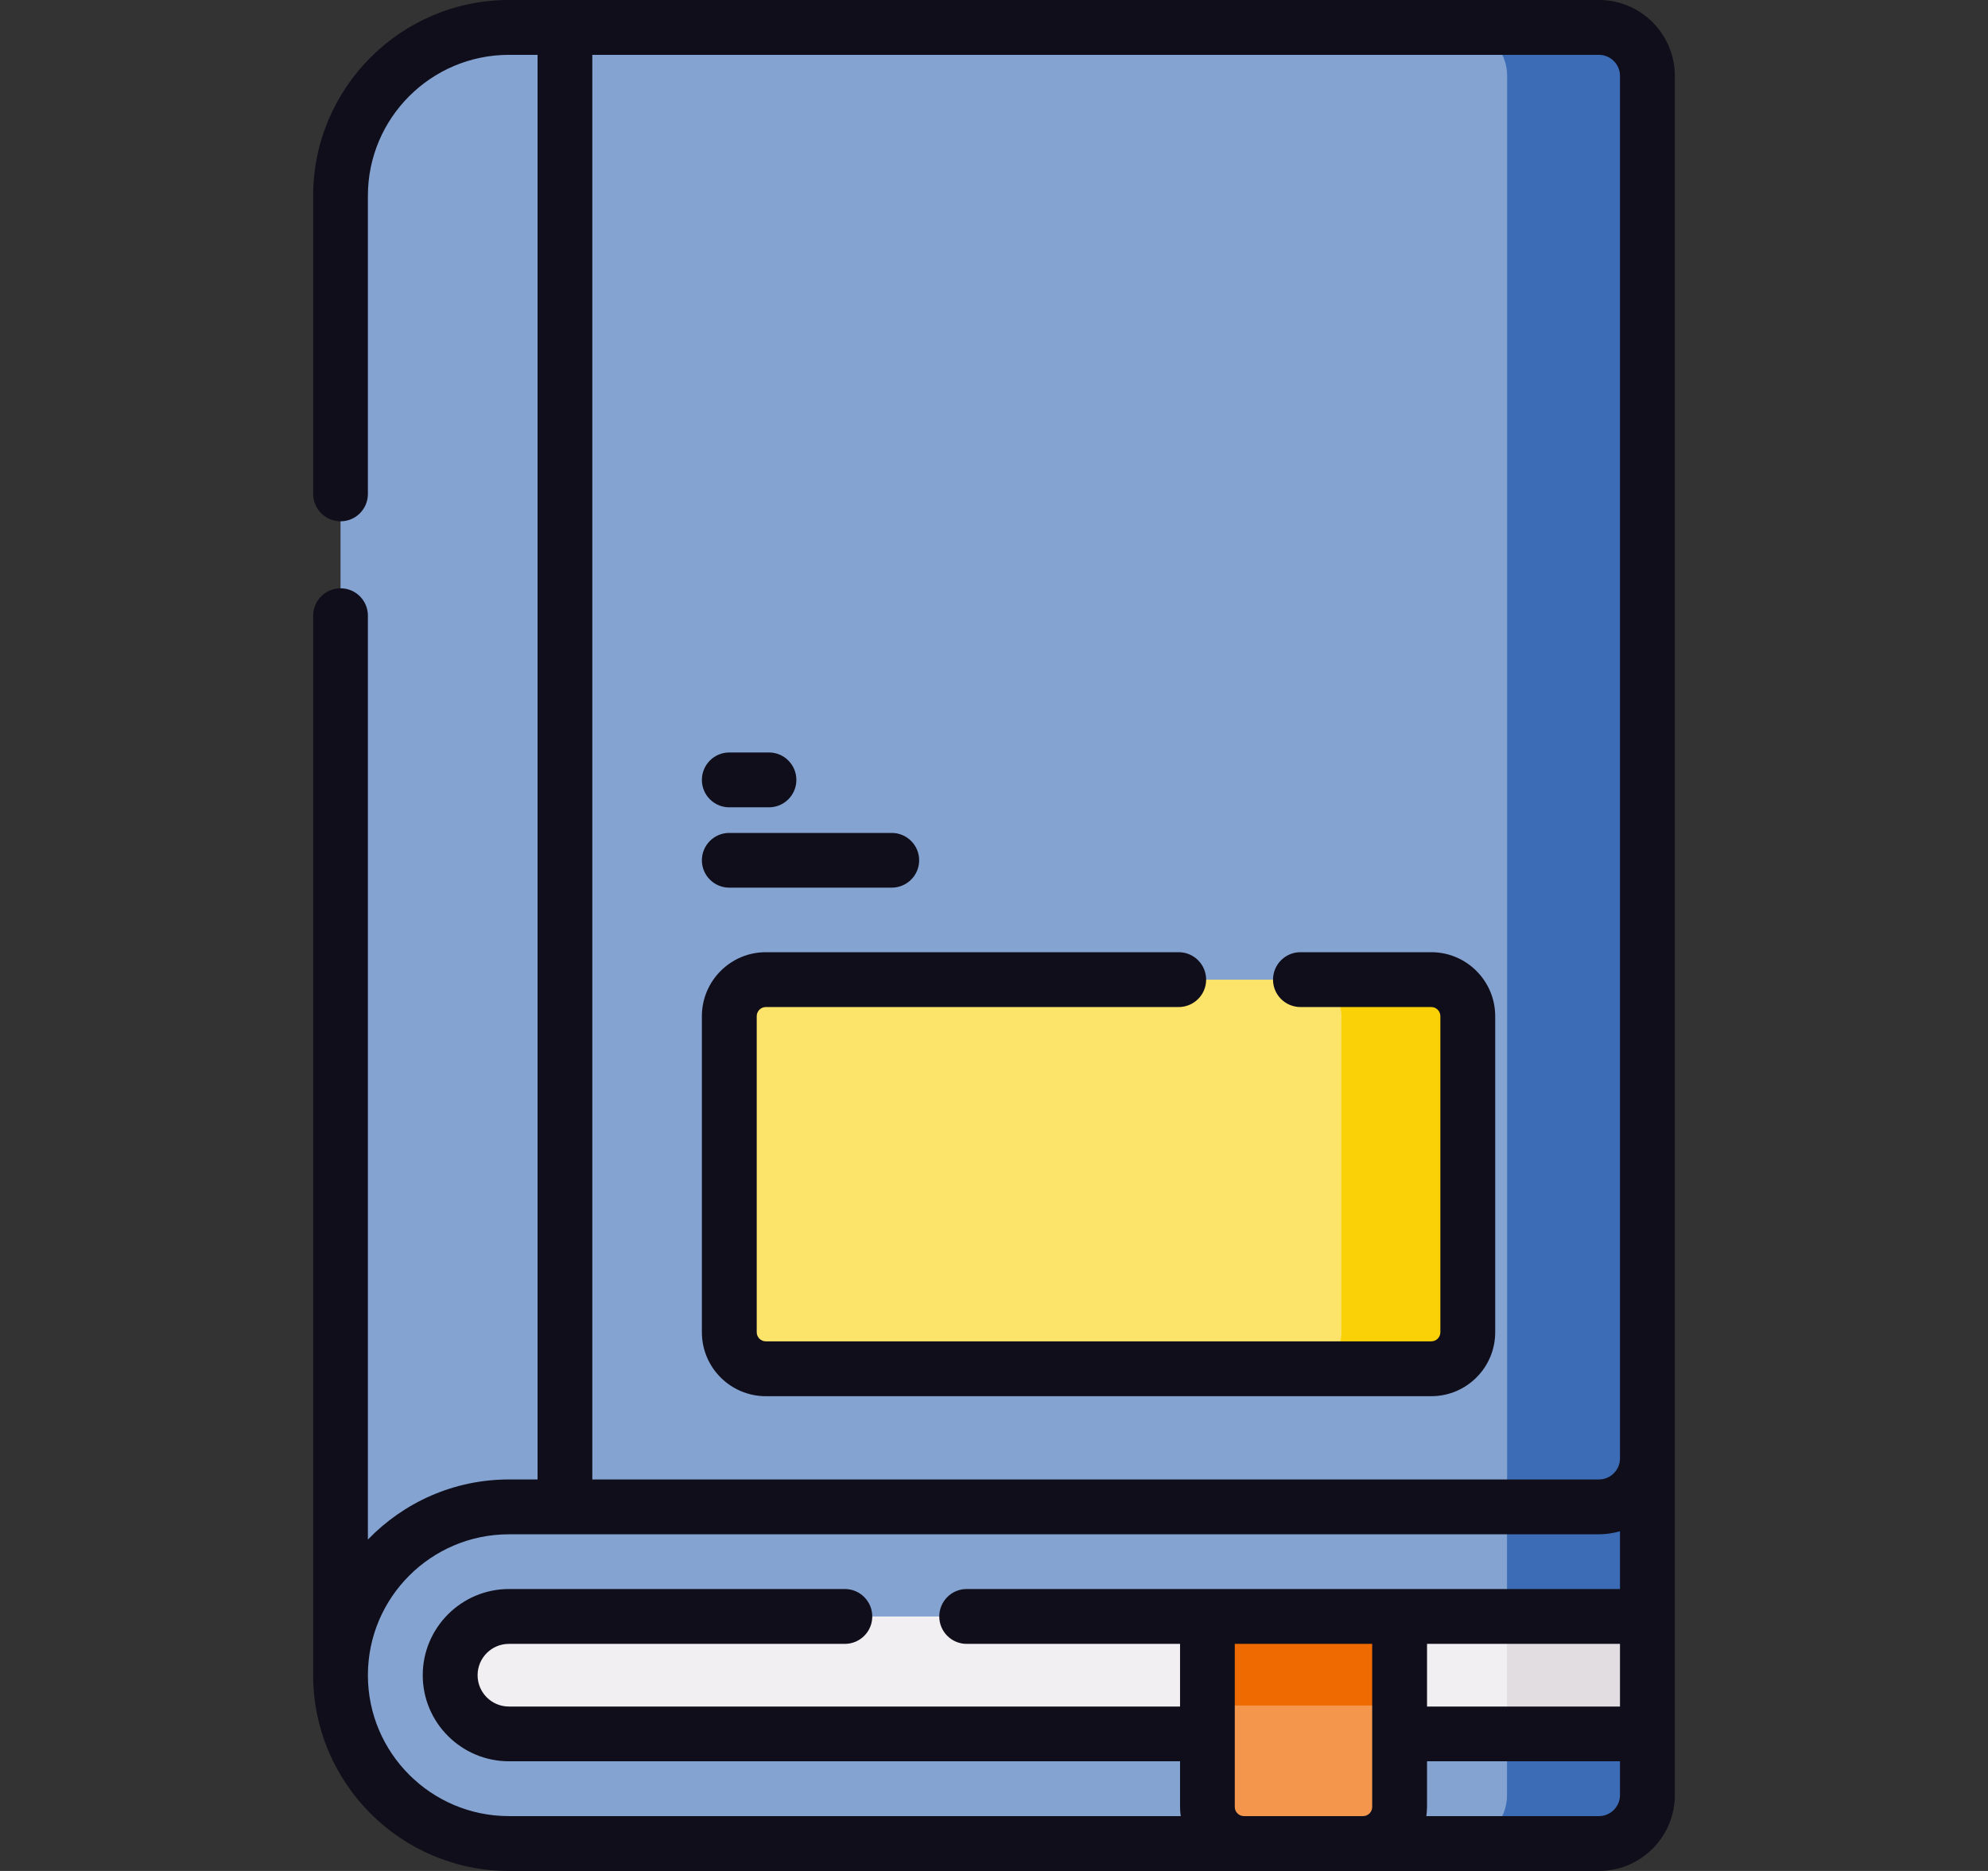
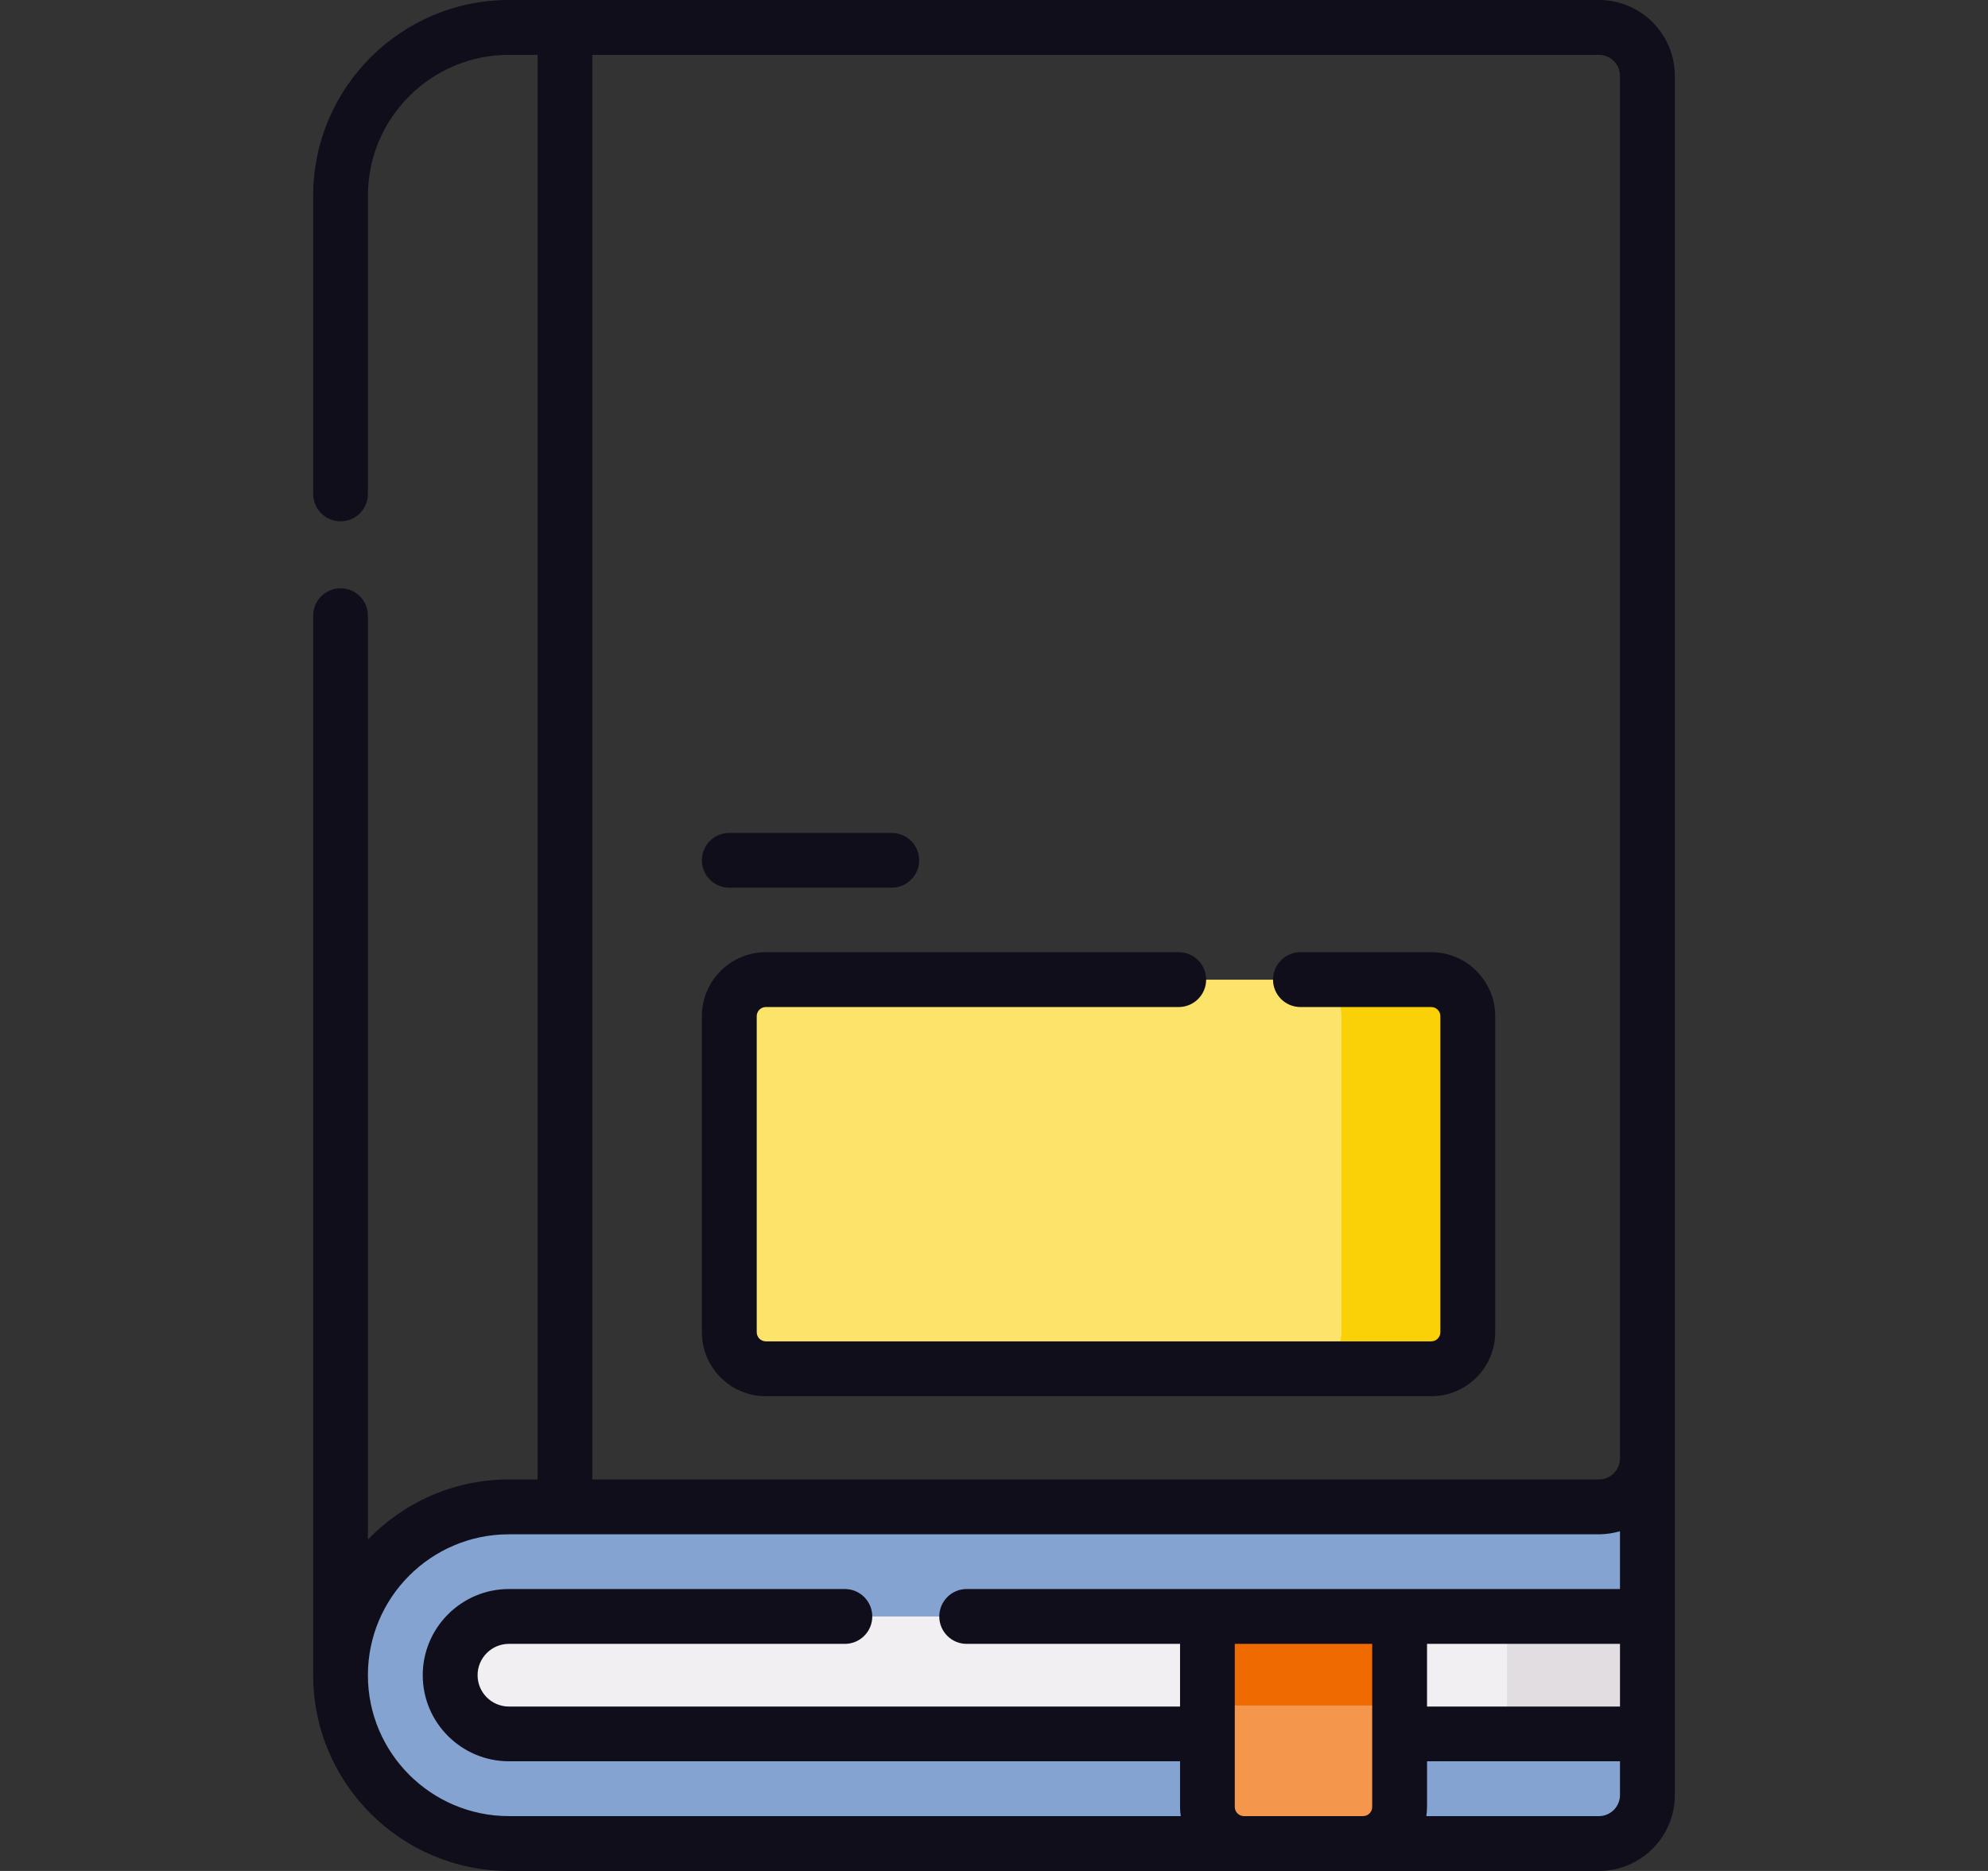
<svg xmlns="http://www.w3.org/2000/svg" width="17" height="16" viewBox="0 0 17 16" fill="none">
  <rect x="0" y="0" width="17" height="16" fill="#333333" stroke="none" />
-   <path d="M14.087 14.326V0.649C14.087 0.42 13.902 0.234 13.673 0.234H4.352C3.557 0.234 2.912 0.879 2.912 1.674V14.326H14.087Z" fill="#85A3D1" />
-   <path d="M14.088 0.649V14.326H12.888V0.649C12.888 0.42 12.702 0.234 12.473 0.234H13.673C13.902 0.234 14.088 0.42 14.088 0.649Z" fill="#3B6CB5" />
  <path d="M13.673 12.886H4.352C3.557 12.886 2.912 13.531 2.912 14.326C2.912 15.121 3.557 15.766 4.352 15.766H13.673C13.902 15.766 14.087 15.58 14.087 15.351V12.472C14.087 12.701 13.902 12.886 13.673 12.886Z" fill="#85A3D1" />
-   <path d="M14.088 12.472V15.351C14.088 15.58 13.902 15.766 13.673 15.766H12.473C12.702 15.766 12.887 15.58 12.887 15.351V12.886H13.673C13.902 12.886 14.088 12.701 14.088 12.472Z" fill="#3B6CB5" />
  <path d="M14.087 13.824V14.828H4.351C4.075 14.828 3.85 14.603 3.85 14.326C3.85 14.049 4.075 13.824 4.351 13.824H14.087Z" fill="#F2EFF2" />
  <path d="M12.887 13.824H14.087V14.828H12.887V13.824Z" fill="#E1DDE1" />
  <path d="M11.655 15.766H10.637C10.464 15.766 10.324 15.626 10.324 15.453V13.824H11.968V15.453C11.968 15.626 11.828 15.766 11.655 15.766Z" fill="#F4974D" />
  <path d="M10.324 13.824H11.968V14.585H10.324V13.824Z" fill="#EF6A01" />
  <path d="M12.239 11.706H6.549C6.376 11.706 6.236 11.566 6.236 11.393V8.69C6.236 8.518 6.376 8.378 6.549 8.378H12.239C12.412 8.378 12.552 8.518 12.552 8.69V11.393C12.552 11.566 12.412 11.706 12.239 11.706Z" fill="#FCE36A" />
  <path d="M12.551 8.69V11.394C12.551 11.566 12.411 11.706 12.239 11.706H11.158C11.331 11.706 11.471 11.566 11.471 11.394V8.69C11.471 8.518 11.331 8.378 11.158 8.378H12.239C12.411 8.378 12.551 8.518 12.551 8.69Z" fill="#FAD106" />
  <path d="M14.322 0.649C14.322 0.291 14.031 0 13.673 0H4.352C3.429 0 2.678 0.751 2.678 1.674V4.224C2.678 4.353 2.783 4.458 2.912 4.458C3.042 4.458 3.146 4.353 3.146 4.224V1.674C3.146 1.009 3.687 0.469 4.352 0.469H4.597V12.652H4.352C3.879 12.652 3.451 12.85 3.146 13.166V5.265C3.146 5.136 3.042 5.031 2.912 5.031C2.783 5.031 2.678 5.136 2.678 5.265V14.326C2.678 15.249 3.429 16 4.352 16H13.673C14.031 16 14.322 15.709 14.322 15.351V0.649H14.322ZM5.065 0.469H13.673C13.772 0.469 13.853 0.55 13.853 0.649V12.472C13.853 12.571 13.772 12.652 13.673 12.652H5.065V0.469ZM3.146 14.326C3.146 13.661 3.687 13.121 4.352 13.121H13.673C13.735 13.121 13.796 13.111 13.853 13.095V13.589H8.266C8.137 13.589 8.032 13.694 8.032 13.824C8.032 13.953 8.137 14.058 8.266 14.058H10.091V14.594H4.352C4.204 14.594 4.084 14.474 4.084 14.326C4.084 14.178 4.204 14.058 4.352 14.058H7.225C7.354 14.058 7.459 13.953 7.459 13.824C7.459 13.694 7.354 13.589 7.225 13.589H4.352C3.946 13.589 3.615 13.92 3.615 14.326C3.615 14.732 3.946 15.062 4.352 15.062H10.091V15.453C10.091 15.48 10.093 15.506 10.097 15.531H4.352C3.687 15.531 3.146 14.991 3.146 14.326ZM13.853 14.594H12.203V14.058H13.853V14.594ZM10.637 15.531C10.595 15.531 10.559 15.496 10.559 15.453V14.058H11.734V15.453C11.734 15.496 11.699 15.531 11.656 15.531H10.637ZM13.673 15.531H12.197C12.2 15.506 12.203 15.48 12.203 15.453V15.062H13.853V15.351C13.853 15.45 13.772 15.531 13.673 15.531Z" fill="#0F0E1A" />
  <path d="M12.239 8.143H11.121C10.991 8.143 10.886 8.248 10.886 8.378C10.886 8.507 10.991 8.612 11.121 8.612H12.239C12.282 8.612 12.317 8.647 12.317 8.69V11.393C12.317 11.436 12.282 11.471 12.239 11.471H6.549C6.506 11.471 6.471 11.436 6.471 11.393V8.69C6.471 8.647 6.506 8.612 6.549 8.612H10.079C10.209 8.612 10.314 8.507 10.314 8.378C10.314 8.248 10.209 8.143 10.079 8.143H6.549C6.247 8.143 6.002 8.389 6.002 8.69V11.393C6.002 11.695 6.247 11.94 6.549 11.94H12.239C12.541 11.94 12.786 11.695 12.786 11.393V8.69C12.786 8.389 12.541 8.143 12.239 8.143Z" fill="#0F0E1A" />
  <path d="M6.236 7.591H7.625C7.755 7.591 7.86 7.486 7.86 7.357C7.86 7.228 7.755 7.123 7.625 7.123H6.236C6.107 7.123 6.002 7.228 6.002 7.357C6.002 7.486 6.107 7.591 6.236 7.591Z" fill="#0F0E1A" />
-   <path d="M6.236 6.904H6.576C6.705 6.904 6.81 6.799 6.81 6.67C6.81 6.54 6.705 6.435 6.576 6.435H6.236C6.107 6.435 6.002 6.54 6.002 6.67C6.002 6.799 6.107 6.904 6.236 6.904Z" fill="#0F0E1A" />
</svg>